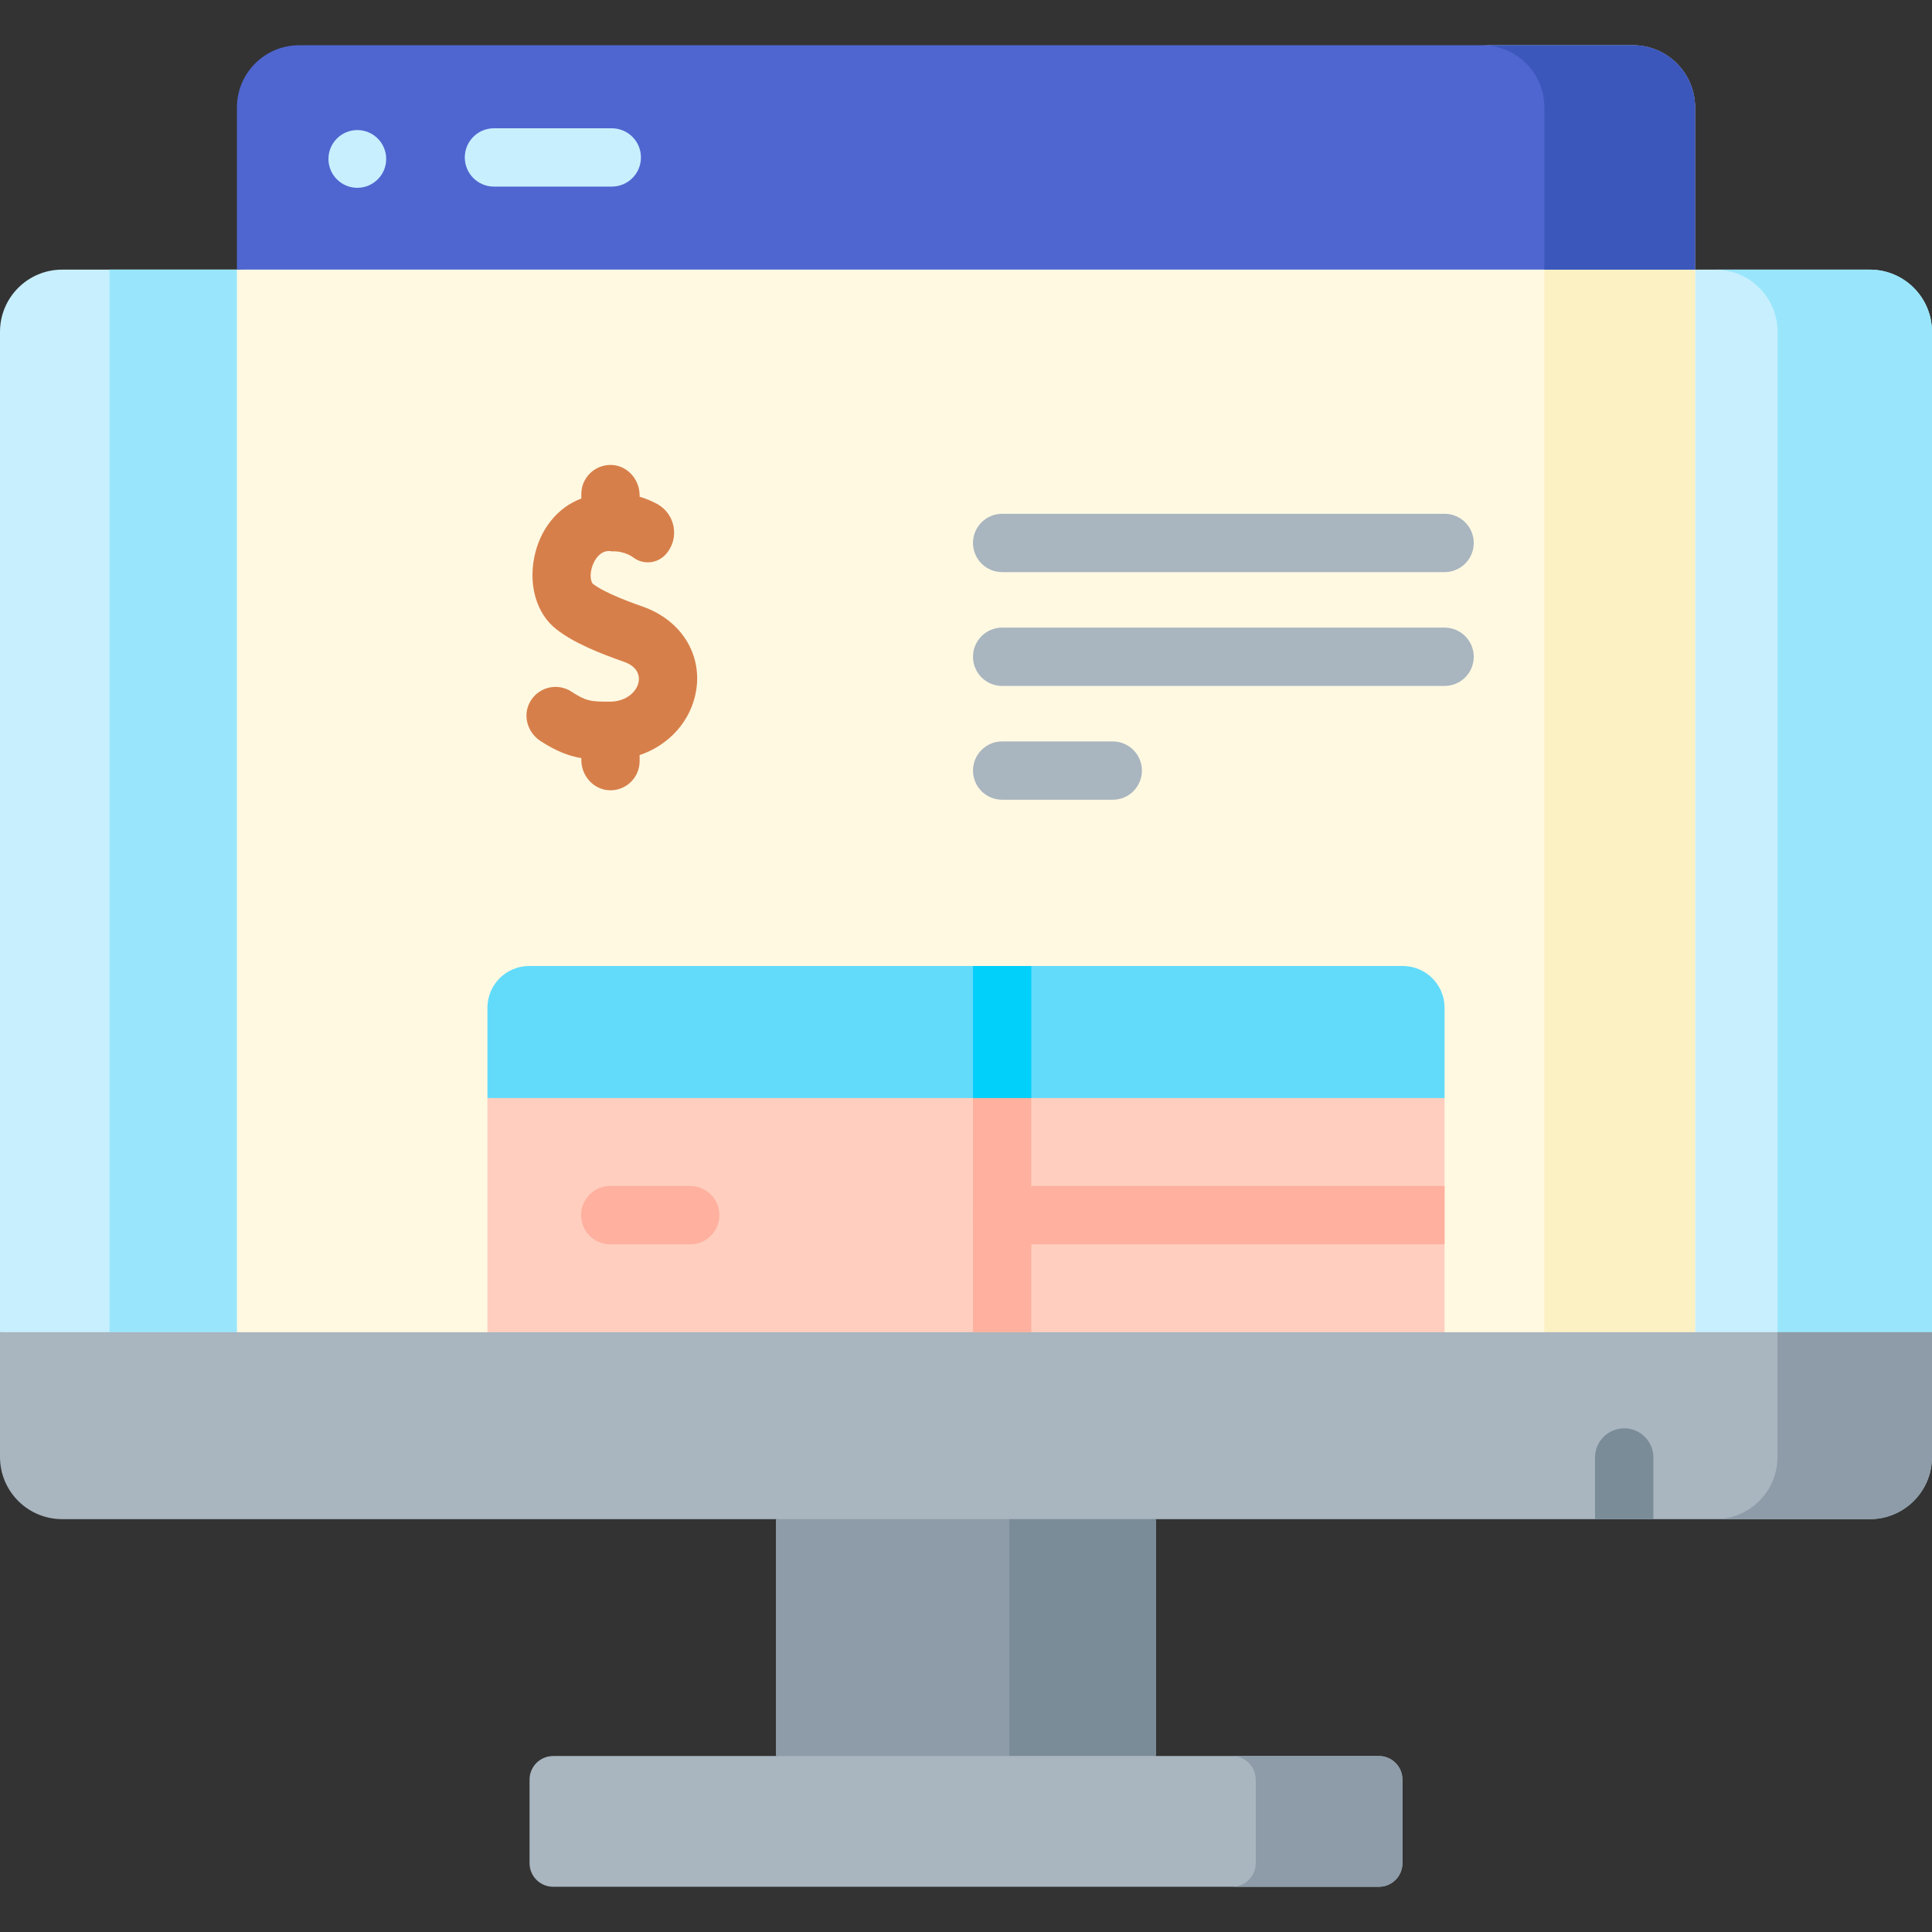
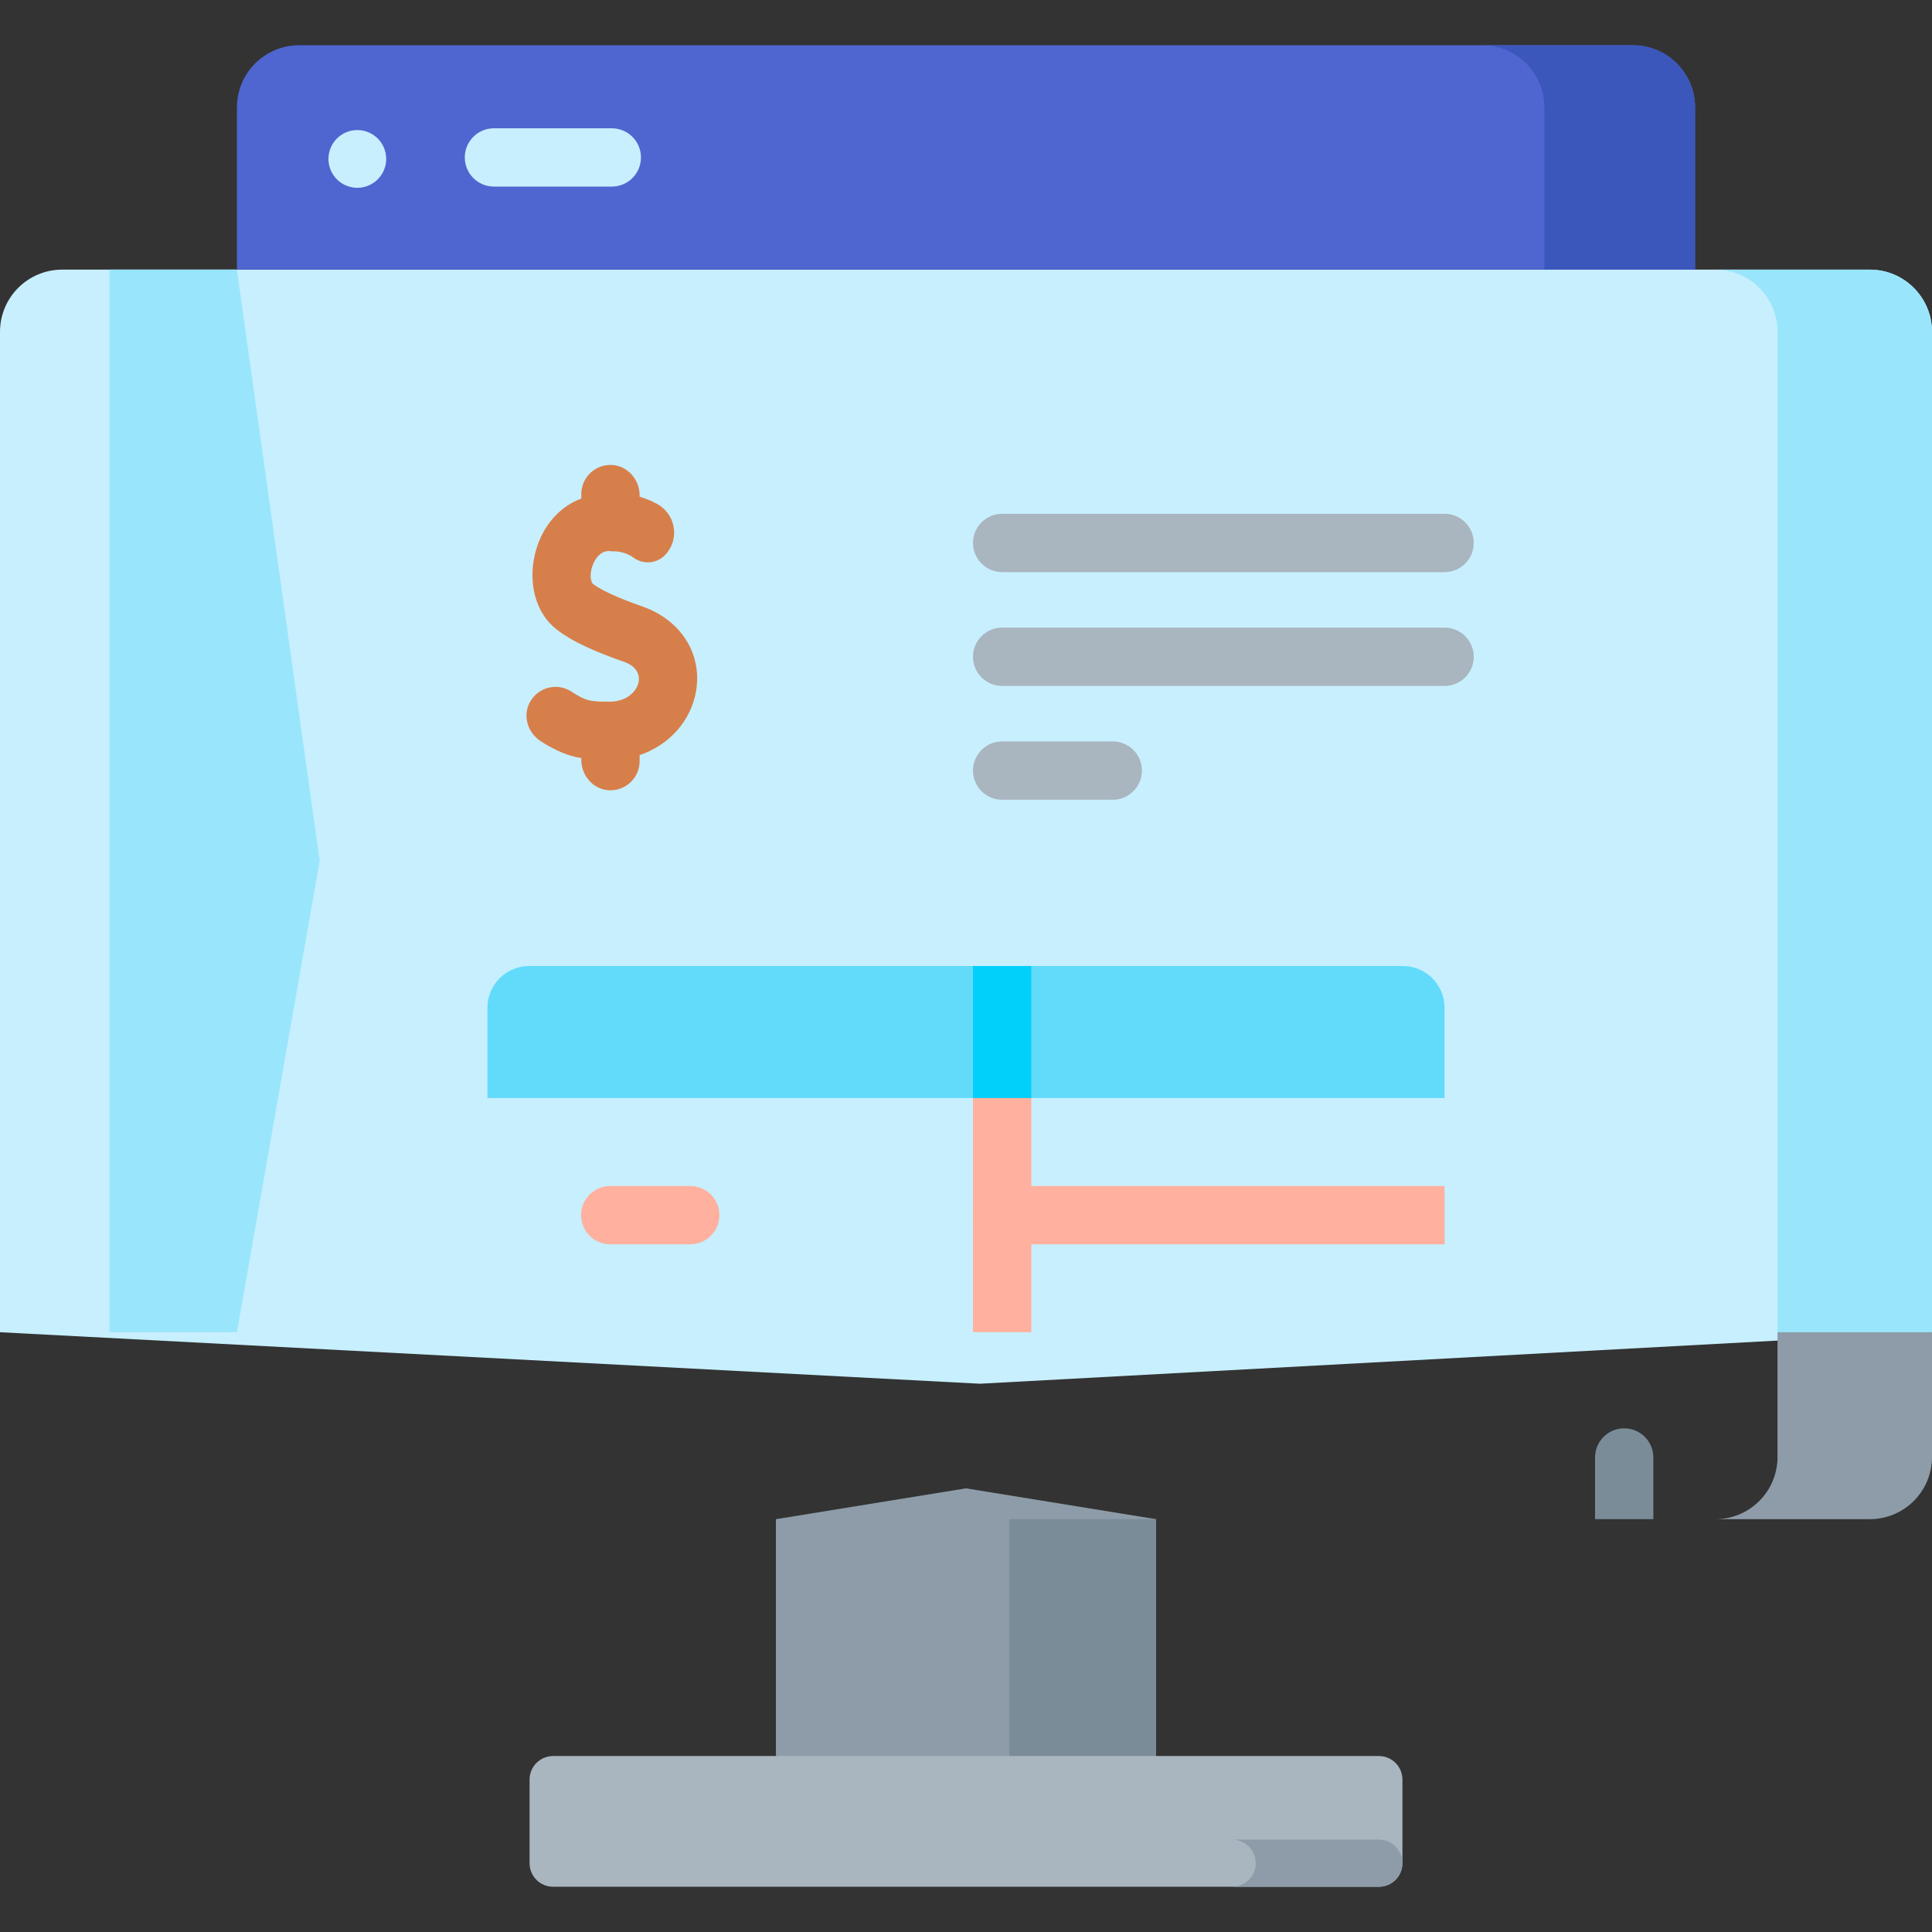
<svg xmlns="http://www.w3.org/2000/svg" id="Capa_1" enable-background="new 0 0 512 512" height="512" viewBox="0 0 512 512" width="512">
  <rect x="0" y="0" width="512" height="512" fill="#333333" stroke="none" />
  <g>
    <path d="m512 87.936v265.117l-252.333 13.65-259.667-13.65v-265.117c0-9.097 7.376-16.483 16.483-16.483h479.034c9.107 0 16.483 7.387 16.483 16.483z" fill="#c8effe" />
    <path d="m62.79 71.453 21.932 156.701-21.932 124.899h-33.77v-281.6z" fill="#99e6fc" />
    <path d="m495.519 71.457h-40.935c9.102 0 16.481 7.379 16.481 16.481v265.119h40.935v-265.119c0-9.102-7.379-16.481-16.481-16.481z" fill="#99e6fc" />
    <g>
-       <path d="m449.211 71.453v281.6l-193.211 19.667-193.21-19.667v-281.6l195.064-17.783z" fill="#fff9e2" />
-       <path d="m432.732 11.99h-39.943c9.102 0 16.481 7.379 16.481 16.481v324.585h39.943v-324.585c.001-9.102-7.378-16.481-16.481-16.481z" fill="#fcf1c3" />
      <path d="m449.211 28.474v42.979h-386.421v-42.979c0-9.107 7.376-16.483 16.483-16.483h353.455c9.106 0 16.483 7.376 16.483 16.483z" fill="#4f66d0" />
      <path d="m432.732 11.992h-39.943c9.102 0 16.481 7.379 16.481 16.481v42.978h39.943v-42.977c.001-9.103-7.378-16.482-16.481-16.482z" fill="#3b57bc" />
    </g>
    <path d="m306.376 402.599-50.376-8.174-50.376 8.174v62.768l50.376 11.196 50.376-11.196z" fill="#8d9ca8" />
-     <path d="m382.826 290.995v62.058l-124.972 9.39-128.68-9.39v-62.058l128.68-11.024z" fill="#ffcebf" />
-     <path d="m512 353.053v33.059c0 9.107-7.376 16.483-16.483 16.483h-479.034c-9.107 0-16.483-7.376-16.483-16.483v-33.059z" fill="#a9b5bf" />
    <path d="m512 353.053v33.059c0 9.107-7.376 16.483-16.483 16.483h-40.929c9.096 0 16.473-7.376 16.473-16.483v-33.059z" fill="#8d9ca8" />
    <path d="m130.901 49.449h31.231c4.267 0 7.726-3.459 7.726-7.726s-3.459-7.726-7.726-7.726h-31.231c-4.267 0-7.726 3.459-7.726 7.726s3.459 7.726 7.726 7.726z" fill="#c8effe" />
    <g fill="#a9b5bf">
      <path d="m265.58 151.617h117.251c4.268 0 7.726-3.459 7.726-7.726s-3.459-7.726-7.726-7.726h-117.251c-4.268 0-7.726 3.459-7.726 7.726s3.459 7.726 7.726 7.726z" />
      <path d="m265.58 181.779h117.251c4.268 0 7.726-3.459 7.726-7.726s-3.459-7.726-7.726-7.726h-117.251c-4.268 0-7.726 3.459-7.726 7.726 0 4.266 3.459 7.726 7.726 7.726z" />
      <path d="m265.58 211.94h29.313c4.268 0 7.726-3.459 7.726-7.726s-3.459-7.726-7.726-7.726h-29.313c-4.268 0-7.726 3.459-7.726 7.726 0 4.266 3.459 7.726 7.726 7.726z" />
    </g>
    <path d="m182.918 314.3h-21.198c-4.267 0-7.726 3.459-7.726 7.726s3.459 7.726 7.726 7.726h21.197c4.267 0 7.726-3.459 7.726-7.726.001-4.266-3.458-7.726-7.725-7.726z" fill="#ffb09e" />
    <path d="m143.28 196.411c4.028 2.595 7.25 3.889 10.774 4.497v.48c0 4.231 3.26 7.92 7.489 8.047 4.376.131 7.964-3.377 7.964-7.723v-1.605c7.744-2.608 13.614-8.98 14.967-17.014 1.648-9.782-4.009-18.748-14.09-22.317-2.507-.882-10.137-3.565-13.335-6.118-1.609-2.298.64-9.501 5.101-8.542 3.51-.161 5.73 1.648 5.823 1.725 2.618 1.869 6.218 1.497 8.399-.868 3.819-4.14 2.691-10.753-2.262-13.436-1.412-.765-2.898-1.4-4.603-1.899v-.373c0-4.231-3.26-7.92-7.489-8.047-4.376-.131-7.964 3.377-7.964 7.723v1.183c-6.34 2.322-11.096 8.285-12.52 15.821-1.439 7.613.826 14.821 5.851 18.763 4.658 3.729 11.998 6.579 17.857 8.64 7.381 2.423 3.836 10.588-3.519 10.593-5.217.041-6.453-.153-10.274-2.649-3.826-2.5-9.046-1.171-11.153 3.041-1.783 3.565-.367 7.918 2.984 10.078z" fill="#d77f4a" />
    <circle cx="94.695" cy="42.12" fill="#c8effe" r="7.65" />
    <path d="m267.497 402.595h38.879v62.769h-38.879z" fill="#7a8c98" />
    <path d="m382.826 267.064v23.931h-109.519l-8.769-2.882-6.684 2.882h-128.68v-23.931c0-6.109 4.955-11.064 11.064-11.064h117.616l7.726 4.918 7.726-4.918h98.454c6.11 0 11.066 4.955 11.066 11.064z" fill="#62dbfb" />
    <path d="m365.421 500.01h-218.842c-3.446 0-6.24-2.794-6.24-6.24v-22.163c0-3.446 2.794-6.24 6.24-6.24h218.843c3.446 0 6.24 2.794 6.24 6.24v22.163c-.001 3.446-2.795 6.24-6.241 6.24z" fill="#a9b5bf" />
-     <path d="m371.658 471.607v22.159c0 3.451-2.792 6.243-6.233 6.243h-38.879c3.451 0 6.243-2.792 6.243-6.243v-22.159c0-3.441-2.792-6.243-6.243-6.243h38.879c3.442 0 6.233 2.802 6.233 6.243z" fill="#8d9ca8" />
+     <path d="m371.658 471.607v22.159c0 3.451-2.792 6.243-6.233 6.243h-38.879c3.451 0 6.243-2.792 6.243-6.243c0-3.441-2.792-6.243-6.243-6.243h38.879c3.442 0 6.233 2.802 6.233 6.243z" fill="#8d9ca8" />
    <path d="m273.307 290.995v62.058h-15.453v-62.058l7.727-5.556z" fill="#ffb09e" />
    <g>
      <path d="m382.826 314.298v15.453h-117.245c-4.265 0-7.726-3.461-7.726-7.726s3.461-7.726 7.726-7.726h117.245z" fill="#ffb09e" />
    </g>
    <g>
      <path d="m438.157 386.246v16.349h-15.453v-16.349c0-4.265 3.461-7.726 7.726-7.726 4.265-.001 7.727 3.461 7.727 7.726z" fill="#7a8c98" />
    </g>
    <path d="m257.854 256h15.453v34.995h-15.453z" fill="#01d0fb" />
  </g>
</svg>